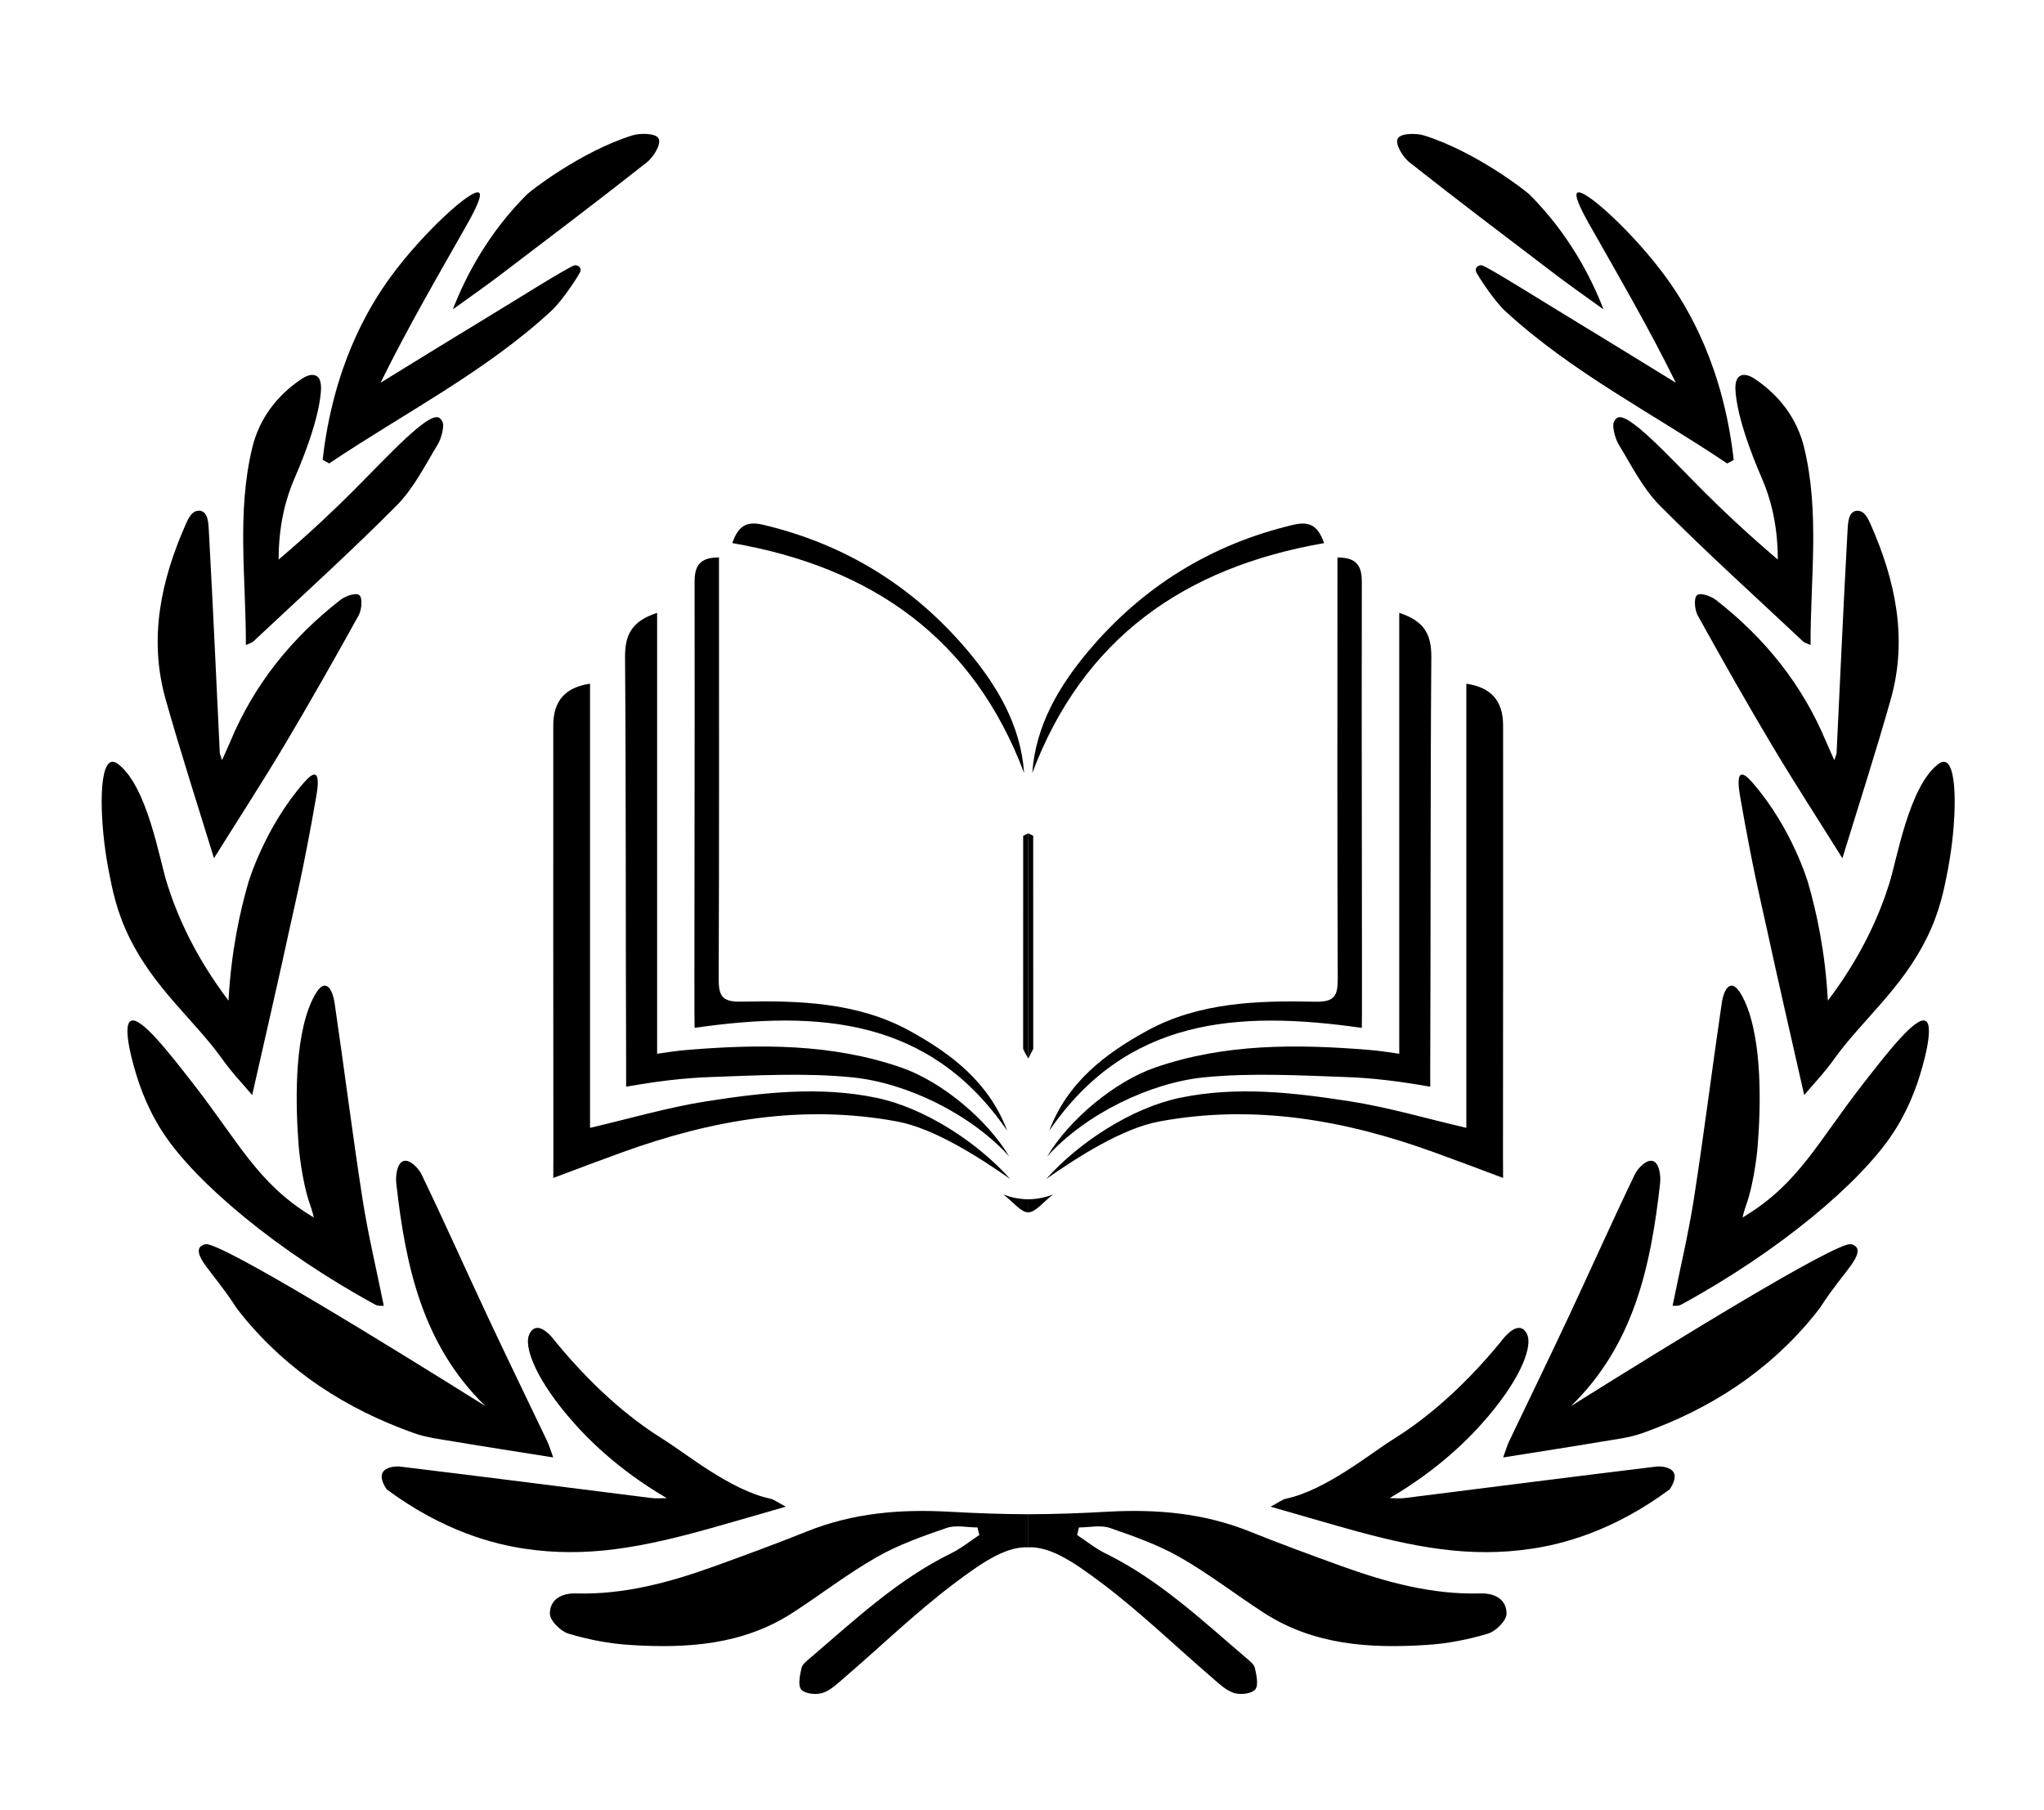
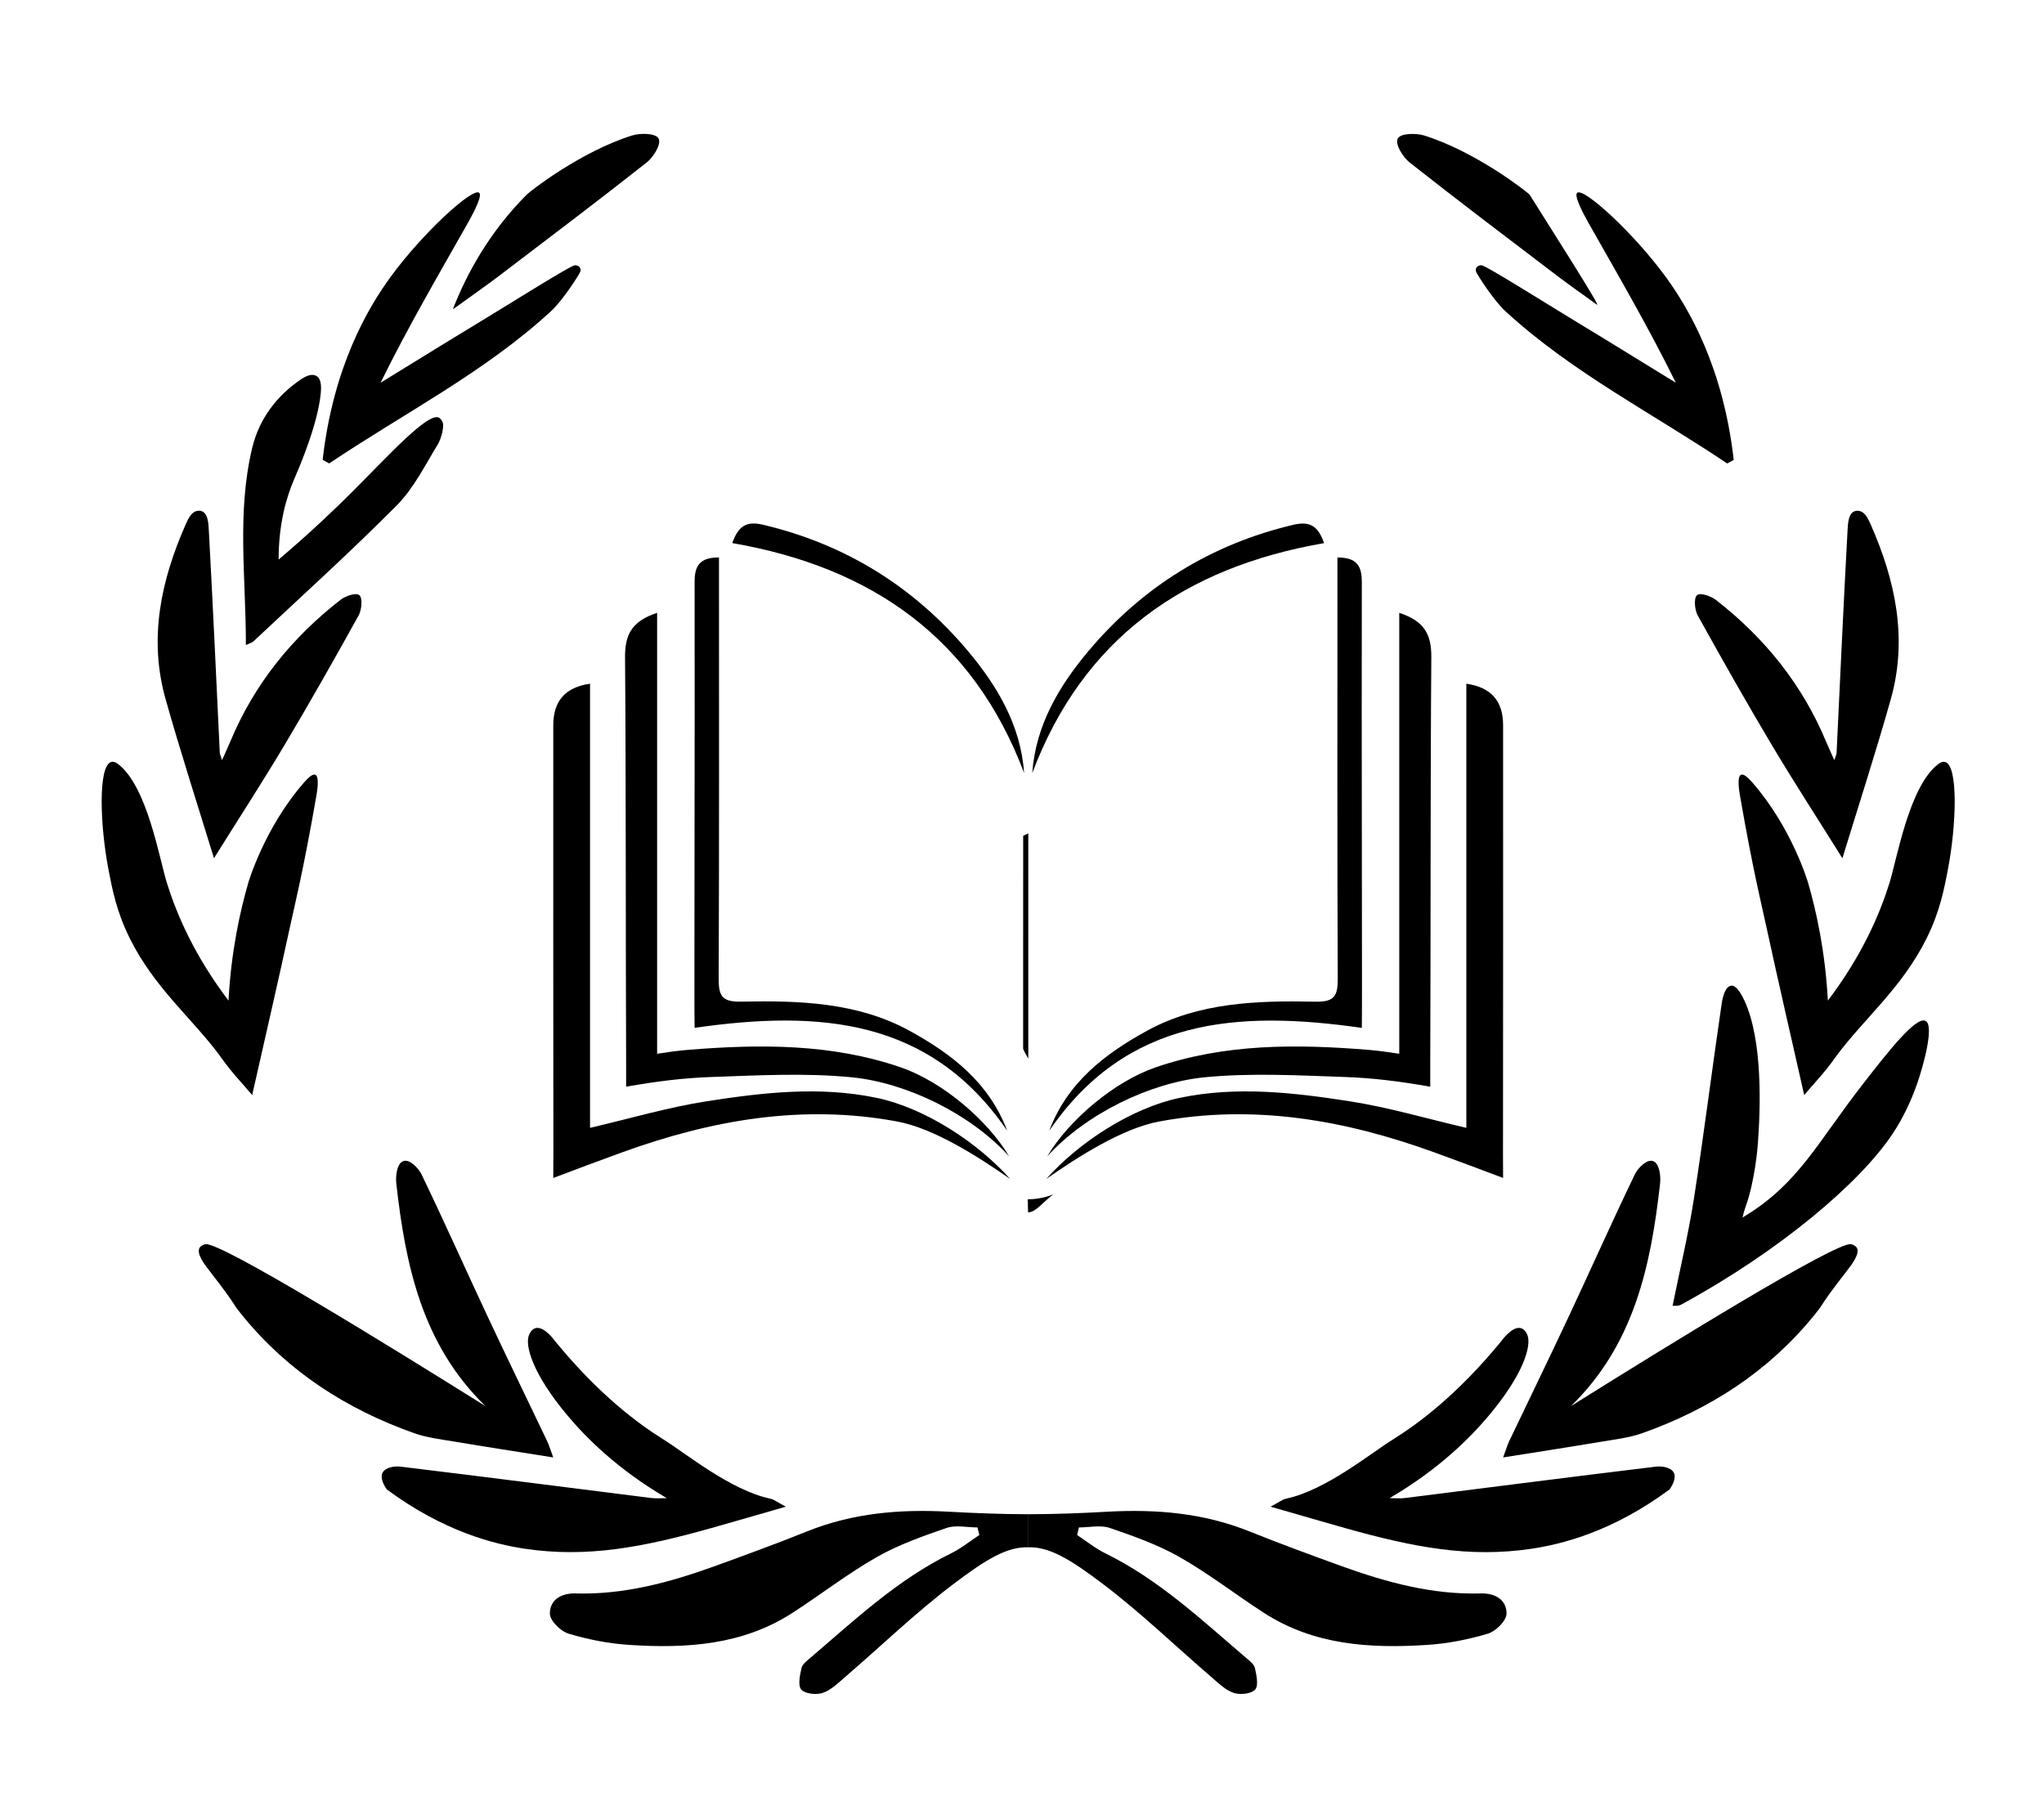
<svg xmlns="http://www.w3.org/2000/svg" version="1.1" id="Layer_1" x="0px" y="0px" viewBox="0 0 396.44 351.11" style="enable-background:new 0 0 396.44 351.11;" xml:space="preserve">
  <g>
    <path d="M184.08,293.23c-9.53-0.53-18.69,0.25-27.59,3.83c-5.87,2.36-11.82,4.54-17.78,6.7c-8.74,3.16-17.64,5.59-27.05,5.32 c-2.86-0.08-5.03,1.27-5.01,3.93c0.01,1.35,2.09,3.42,3.61,3.87c3.84,1.15,7.87,1.94,11.87,2.19c11.01,0.71,21.85,0.04,31.51-6.18 c5.5-3.55,10.7-7.6,16.38-10.84c4.23-2.41,8.94-4.08,13.57-5.67c1.8-0.62,3.99-0.1,6-0.1c0.12,0.49,0.23,0.98,0.35,1.47 c-1.82,1.2-3.53,2.6-5.47,3.55c-10.36,5.08-18.66,12.89-27.29,20.27c-0.67,0.57-1.55,1.22-1.72,1.97c-0.31,1.39-0.75,3.4-0.05,4.19 c0.75,0.84,2.92,1.06,4.17,0.64c1.6-0.54,2.96-1.9,4.3-3.05c6.98-6,13.63-12.44,20.96-18c6.51-4.94,10.53-7.32,14.61-7.19v-6.41 C194.32,293.71,189.18,293.51,184.08,293.23z" />
    <path d="M199.44,293.72v6.41" />
    <path d="M88.09,279.62c6.2,1.04,12.42,2,19.21,3.08c-0.57-1.54-0.8-2.37-1.16-3.13c-3.86-8.09-7.79-16.15-11.59-24.27 c-4.29-9.15-8.39-18.38-12.78-27.48c-0.56-1.17-2.28-3.05-3.55-2.6c-1.26,0.45-1.51,2.94-1.36,4.31 c1.78,15.92,5.02,31.29,17.3,43.22c-18.57-11.63-51.66-32.06-54.35-31.41c-0.81,0.2-1.1,0.68-1.1,0.68 c-0.68,1.17,1.02,3.32,2.01,4.6c5.79,7.47,3.67,5.31,6.3,8.56c8.83,10.86,20.18,18.15,33.26,22.8 C82.77,278.87,85.47,279.18,88.09,279.62z" />
-     <path d="M72.81,253.08c0.57,0.31,1.37,0.18,1.63,0.21c-1.42-7.04-3.06-13.86-4.14-20.78c-1.96-12.62-3.54-25.3-5.4-37.94 c-0.18-1.2-0.71-3.38-1.94-3.38c-0.19,0-1.1-0.03-2.45,2.88c-3.59,7.75-3.15,20.92-2.58,28.21c0,0,0.52,6.69,2.28,11.6 c0.01,0.03,0.09,0.24,0.18,0.53c0.23,0.7,0.38,1.3,0.48,1.75c-0.11-0.07-0.3-0.18-0.53-0.32c-10.4-6.37-14-14.25-22.92-25.7 c-4.65-5.97-10.19-13.09-12.05-12.11c-1.75,0.92,0.44,8.7,1.62,12.14c1.76,5.12,4.04,8.65,4.66,9.58 C37.97,229.41,53.81,242.73,72.81,253.08z" />
    <path d="M137.89,296.42c4.54-1.28,9.07-2.6,14.52-4.17c-1.68-0.89-2.29-1.39-2.97-1.54c-7.74-1.64-16.35-8.75-20.72-11.47 c-5.02-3.12-12.57-8.74-21.04-19.07c-0.18-0.25-2.22-3.04-3.86-2.54c-0.7,0.22-1.05,0.95-1.17,1.2c-1.01,2.12,0.83,7.89,7.36,15.67 c3.66,4.37,9.74,10.5,19.31,16.09c-1.01,0-2.02,0.11-3.01-0.02c-16.19-2.03-32.38-4.12-48.59-6.08c-1.22-0.15-2.97,0.12-3.52,1.17 c-0.52,1,0.25,2.41,0.79,3.22c11.06,8.22,20.99,10.67,26.8,11.53C113.79,302.2,124.58,300.16,137.89,296.42z" />
    <path d="M120.64,223.53c17.29-6.27,34.94-9.41,53.33-6c7.26,1.34,15.93,6.96,21.95,11.15c-6.4-7.17-16.63-13.8-25.94-15.74 c-11.03-2.29-22-1.02-32.89,0.67c-7.46,1.16-14.77,3.32-22.65,5.16c0-28.74,0-57.41,0-86.15c-4.86,0.7-7.13,3.4-7.13,8.07 c-0.01,27.76-0.01,55.52,0.02,83.27c0,1.31-0.01,2.54-0.02,4.53C111.99,226.71,116.51,225.03,120.64,223.53z" />
    <path d="M42.62,204.76c0.32,0.44,1.4,2.01,3.08,3.96c1.09,1.26,2.19,2.47,3.21,3.69c2.51-11.12,5.04-22.02,7.41-32.97 c0.76-3.53,2.52-10.56,5.01-24.9c0.19-1.1,0.66-3.9-0.17-4.26c-0.47-0.21-1.26,0.44-2.16,1.46c-7.77,8.88-10.85,19.52-10.85,19.52 c-1.57,5.42-3.31,13.18-3.83,22.83c-6.68-8.82-10.07-16.81-11.94-22.79c-1.49-4.78-3.77-18.49-9.31-22.97 c-0.31-0.25-0.89-0.68-1.47-0.54c-2.61,0.67-2.21,12.27-0.57,20.82c0.75,3.92,1.58,8.25,4.15,13.42 C29.9,191.57,37.38,197.66,42.62,204.76z" />
    <path d="M41.5,166.47c4.69-7.51,9.29-14.59,13.61-21.83c4.97-8.34,9.76-16.8,14.46-25.29c0.56-1.01,0.8-3.31,0.14-3.9 c-0.66-0.59-2.77,0.2-3.68,0.91c-9.45,7.35-16.76,16.41-21.38,27.52c-0.44,1.05-0.92,2.07-1.58,3.56 c-0.29-0.91-0.43-1.14-0.44-1.38c-0.69-14.41-1.34-28.81-2.13-43.21c-0.07-1.28-0.13-3.58-1.69-3.77s-2.3,1.52-2.77,2.58 c-4.82,10.9-7.25,22.19-3.92,33.97C35.05,146.02,38.39,156.31,41.5,166.47z" />
    <path d="M127.44,118.88c-5.03,1.64-6.24,4.36-6.21,8.64c0.2,26.23,0.1,52.45,0.21,78.68v4.59c5.81-1.03,11.11-1.7,16.52-1.88 c9.1-0.32,18.29-0.83,27.31,0.06c10.52,1.05,22.96,7.06,30.47,15.35c-4.33-7.25-13.15-14.56-20.97-17.26 c-13.46-4.65-27.37-4.55-41.33-3.42c-2.09,0.17-4.16,0.48-5.99,0.76V118.88z" />
    <path d="M106.84,60.39c2.31-2.12,5.46-7.05,5.71-7.69s-0.25-1.29-1.06-1.25c-0.81,0.03-12.43,7.36-18.61,11.1 c-6.38,3.86-12.71,7.79-19.07,11.69c5.22-10.61,11.07-20.64,16.79-30.74c1.56-2.76,2.96-5.61,2.33-6.11 C91.65,36.35,82,45.16,75.75,53.72c-4.43,6.07-11.13,17.46-13.17,35.48c0.42,0.23,0.85,0.46,1.27,0.69 C78.27,80.19,93.92,72.27,106.84,60.39z" />
    <path d="M49.13,124.43c9.32-8.76,18.83-17.33,27.83-26.41c3.29-3.32,5.48-7.77,7.96-11.84c0.71-1.17,1.24-3.48,0.95-4.23 c-0.12-0.31-0.39-0.72-0.66-0.9c-2.05-1.33-9.98,7.44-16.76,14.22c-3.28,3.28-8.12,7.93-14.41,13.27c0-7.07,1.55-12.16,2.99-15.53 c0.68-1.6,4.53-10.28,5.17-16.61c0.11-1.05,0.2-2.82-0.75-3.42c-0.39-0.25-1.26-0.62-3,0.55c-4.8,3.23-8.17,7.73-9.52,13.29 c-3.04,12.57-1.22,25.31-1.24,38.3C48.49,124.74,48.88,124.66,49.13,124.43z" />
    <path d="M134.72,199.37c24.17-3.46,45.66-1.9,60.63,19.96c-3.53-9.38-10.81-14.93-18.98-19.41c-10.04-5.5-21.39-5.87-32.58-5.63 c-3.77,0.08-4.41-1.11-4.4-4.46c0.11-25.84,0.06-51.68,0.06-77.53c0-1.35,0-2.7,0-4.17c-3.72-0.02-4.74,1.62-4.73,4.74 C134.79,140.63,134.61,197.95,134.72,199.37z" />
    <path d="M89.21,59.02c2.58-1.87,5.19-3.69,7.73-5.62c9.54-7.26,19.12-14.49,28.53-21.92c1.21-0.96,2.78-3.4,2.3-4.55 c-0.48-1.15-3.65-1.13-5.15-0.66c-9.94,3.12-19.68,10.71-20.45,11.47c-7.25,7.27-11.66,15.35-14.34,22.26 C88.29,59.69,88.75,59.36,89.21,59.02z" />
    <path d="M198.63,149.94c-0.66-9.36-5.32-17.03-10.92-23.69c-10.42-12.39-23.72-20.69-39.7-24.46c-3.2-0.76-4.81,0.19-5.98,3.55 C169.12,110.03,188.77,123.79,198.63,149.94z" />
    <path d="M198.45,162.12c0,13.81-0.01,27.52-0.01,41.33c0.13,0.27,0.26,0.54,0.39,0.81c0.2,0.36,0.4,0.72,0.61,1.08v-43.69 c-0.17,0.08-0.34,0.16-0.51,0.24C198.77,161.96,198.61,162.04,198.45,162.12z" />
-     <path d="M194.58,231.68c2.03,1.55,3.48,3.52,4.85,3.47c0.01,0,0.01,0,0.02,0v-2.52C197.28,232.61,195.58,232.08,194.58,231.68z" />
    <path d="M199.54,232.62c-0.03,0-0.06,0-0.1,0v2.52" />
    <path d="M203.17,224.32" />
    <path d="M203.55,219.34" />
    <path d="M200.28,149.95" />
  </g>
  <g>
    <path d="M214.77,293.23c9.53-0.53,18.69,0.25,27.59,3.83c5.87,2.36,11.82,4.54,17.78,6.7c8.74,3.16,17.64,5.59,27.05,5.32 c2.86-0.08,5.03,1.27,5.01,3.93c-0.01,1.35-2.09,3.42-3.61,3.87c-3.84,1.15-7.87,1.94-11.87,2.19 c-11.01,0.71-21.85,0.04-31.51-6.18c-5.5-3.55-10.7-7.6-16.38-10.84c-4.23-2.41-8.94-4.08-13.57-5.67c-1.8-0.62-3.99-0.1-6-0.1 c-0.12,0.49-0.23,0.98-0.35,1.47c1.82,1.2,3.53,2.6,5.47,3.55c10.36,5.08,18.66,12.89,27.29,20.27c0.67,0.57,1.55,1.22,1.72,1.97 c0.31,1.39,0.75,3.4,0.05,4.19c-0.75,0.84-2.92,1.06-4.17,0.64c-1.6-0.54-2.96-1.9-4.3-3.05c-6.98-6-13.63-12.44-20.96-18 c-6.51-4.94-10.53-7.32-14.61-7.19v-6.41C204.53,293.71,209.66,293.52,214.77,293.23z" />
    <path d="M199.4,293.72v6.41" />
    <path d="M310.75,279.62c-6.2,1.04-12.42,2-19.21,3.08c0.57-1.54,0.8-2.37,1.16-3.13c3.86-8.09,7.79-16.15,11.59-24.27 c4.29-9.15,8.39-18.38,12.78-27.48c0.56-1.17,2.28-3.05,3.55-2.6c1.26,0.45,1.51,2.94,1.36,4.31c-1.78,15.92-5.02,31.29-17.3,43.22 c18.57-11.63,51.66-32.06,54.35-31.41c0.81,0.2,1.1,0.68,1.1,0.68c0.68,1.17-1.02,3.32-2.01,4.6c-5.79,7.47-3.67,5.31-6.3,8.56 c-8.83,10.86-20.18,18.15-33.26,22.8C316.07,278.87,313.37,279.18,310.75,279.62z" />
    <path d="M326.03,253.08c-0.57,0.31-1.37,0.18-1.63,0.21c1.42-7.04,3.06-13.86,4.14-20.78c1.96-12.62,3.54-25.3,5.4-37.94 c0.18-1.2,0.71-3.38,1.94-3.38c0.19,0,1.1-0.03,2.45,2.88c3.59,7.75,3.15,20.92,2.58,28.21c0,0-0.52,6.69-2.28,11.6 c-0.01,0.03-0.09,0.24-0.18,0.53c-0.23,0.7-0.38,1.3-0.48,1.75c0.11-0.07,0.3-0.18,0.53-0.32c10.4-6.37,14-14.25,22.92-25.7 c4.65-5.97,10.19-13.09,12.05-12.11c1.75,0.92-0.44,8.7-1.62,12.14c-1.76,5.12-4.04,8.65-4.66,9.58 C360.87,229.41,345.04,242.74,326.03,253.08z" />
    <path d="M260.95,296.42c-4.54-1.28-9.07-2.6-14.52-4.17c1.68-0.89,2.29-1.39,2.97-1.54c7.74-1.64,16.35-8.75,20.72-11.47 c5.02-3.12,12.57-8.74,21.04-19.07c0.18-0.25,2.22-3.04,3.86-2.54c0.7,0.22,1.05,0.95,1.17,1.2c1.01,2.12-0.83,7.89-7.36,15.67 c-3.66,4.37-9.74,10.5-19.31,16.09c1.01,0,2.02,0.11,3.01-0.02c16.19-2.03,32.38-4.12,48.59-6.08c1.22-0.15,2.97,0.12,3.52,1.17 c0.52,1-0.25,2.41-0.79,3.22c-11.06,8.22-20.99,10.67-26.8,11.53C285.05,302.21,274.26,300.16,260.95,296.42z" />
    <path d="M278.2,223.53c-17.29-6.27-34.94-9.41-53.33-6c-7.26,1.34-15.93,6.96-21.95,11.15c6.4-7.17,16.63-13.8,25.94-15.74 c11.03-2.29,22-1.02,32.89,0.67c7.46,1.16,14.77,3.32,22.65,5.16c0-28.74,0-57.41,0-86.15c4.86,0.7,7.13,3.4,7.13,8.07 c0.01,27.76,0.01,55.52-0.02,83.27c0,1.31,0.01,2.54,0.02,4.53C286.86,226.72,282.34,225.03,278.2,223.53z" />
    <path d="M356.22,204.76c-0.32,0.44-1.4,2.01-3.08,3.96c-1.09,1.26-2.19,2.47-3.21,3.69c-2.51-11.12-5.04-22.02-7.41-32.97 c-0.76-3.53-2.52-10.56-5.01-24.9c-0.19-1.1-0.66-3.9,0.17-4.26c0.47-0.21,1.26,0.44,2.16,1.46c7.77,8.88,10.85,19.52,10.85,19.52 c1.57,5.42,3.31,13.18,3.83,22.83c6.68-8.82,10.07-16.81,11.94-22.79c1.49-4.78,3.77-18.49,9.31-22.97 c0.31-0.25,0.89-0.68,1.47-0.54c2.61,0.67,2.21,12.27,0.57,20.82c-0.75,3.92-1.58,8.25-4.15,13.42 C368.94,191.57,361.47,197.67,356.22,204.76z" />
    <path d="M357.34,166.48c-4.69-7.51-9.29-14.59-13.61-21.83c-4.97-8.34-9.76-16.8-14.46-25.29c-0.56-1.01-0.8-3.31-0.14-3.9 c0.66-0.59,2.77,0.2,3.68,0.91c9.45,7.35,16.76,16.41,21.38,27.52c0.44,1.05,0.92,2.07,1.58,3.56c0.29-0.91,0.43-1.14,0.44-1.38 c0.69-14.41,1.34-28.81,2.13-43.21c0.07-1.28,0.13-3.58,1.69-3.77s2.3,1.52,2.77,2.58c4.82,10.9,7.25,22.19,3.92,33.97 C363.79,146.03,360.45,156.32,357.34,166.48z" />
    <path d="M271.4,118.88c5.03,1.64,6.24,4.36,6.21,8.64c-0.2,26.23-0.1,52.45-0.21,78.68v4.59c-5.81-1.03-11.11-1.7-16.52-1.88 c-9.1-0.32-18.29-0.83-27.31,0.06c-10.52,1.05-22.96,7.06-30.47,15.35c4.33-7.25,13.15-14.56,20.97-17.26 c13.46-4.65,27.37-4.55,41.33-3.42c2.09,0.17,4.16,0.48,5.99,0.76V118.88z" />
    <path d="M292,60.39c-2.31-2.12-5.46-7.05-5.71-7.69s0.25-1.29,1.06-1.25c0.81,0.03,12.43,7.36,18.61,11.1 c6.38,3.86,12.71,7.79,19.07,11.69c-5.22-10.61-11.07-20.64-16.79-30.74c-1.56-2.76-2.96-5.61-2.33-6.11 c1.29-1.02,10.93,7.78,17.18,16.34c4.43,6.07,11.13,17.46,13.17,35.48c-0.42,0.23-0.85,0.46-1.27,0.69 C320.57,80.19,304.93,72.28,292,60.39z" />
-     <path d="M349.72,124.43c-9.32-8.76-18.83-17.33-27.83-26.41c-3.29-3.32-5.48-7.77-7.96-11.84c-0.71-1.17-1.24-3.48-0.95-4.23 c0.12-0.31,0.39-0.72,0.66-0.9c2.05-1.33,9.98,7.44,16.76,14.22c3.28,3.28,8.12,7.93,14.41,13.27c0-7.07-1.55-12.16-2.99-15.53 c-0.68-1.6-4.53-10.28-5.17-16.61c-0.11-1.05-0.2-2.82,0.75-3.42c0.39-0.25,1.26-0.62,3,0.55c4.8,3.23,8.17,7.73,9.52,13.29 c3.04,12.57,1.22,25.31,1.24,38.3C350.35,124.74,349.96,124.66,349.72,124.43z" />
    <path d="M264.13,199.38c-24.17-3.46-45.66-1.9-60.63,19.96c3.53-9.38,10.81-14.93,18.98-19.41c10.04-5.5,21.39-5.87,32.58-5.63 c3.77,0.08,4.41-1.11,4.4-4.46c-0.11-25.84-0.06-51.68-0.06-77.53c0-1.35,0-2.7,0-4.17c3.72-0.02,4.74,1.62,4.73,4.74 C264.05,140.63,264.23,197.95,264.13,199.38z" />
-     <path d="M309.63,59.03c-2.58-1.87-5.19-3.69-7.73-5.62c-9.54-7.26-19.12-14.49-28.53-21.92c-1.21-0.96-2.78-3.4-2.3-4.55 c0.48-1.15,3.65-1.13,5.15-0.66c9.94,3.12,19.68,10.71,20.45,11.47c7.25,7.27,11.66,15.35,14.34,22.26 C310.55,59.69,310.09,59.36,309.63,59.03z" />
+     <path d="M309.63,59.03c-2.58-1.87-5.19-3.69-7.73-5.62c-9.54-7.26-19.12-14.49-28.53-21.92c-1.21-0.96-2.78-3.4-2.3-4.55 c0.48-1.15,3.65-1.13,5.15-0.66c9.94,3.12,19.68,10.71,20.45,11.47C310.55,59.69,310.09,59.36,309.63,59.03z" />
    <path d="M200.21,149.95c0.66-9.36,5.32-17.03,10.92-23.69c10.42-12.39,23.72-20.69,39.7-24.46c3.2-0.76,4.81,0.19,5.98,3.55 C229.73,110.04,210.07,123.8,200.21,149.95z" />
-     <path d="M200.39,162.12c0,13.81,0.01,27.52,0.01,41.33c-0.16,0.31-0.32,0.63-0.48,0.94s-0.32,0.63-0.48,0.94v-43.69 c0.16,0.08,0.32,0.16,0.49,0.24C200.09,161.96,200.24,162.04,200.39,162.12z" />
    <path d="M204.27,231.68c-2.03,1.55-3.48,3.52-4.85,3.47c-0.01,0-0.01,0-0.02,0v-2.52C201.56,232.61,203.26,232.08,204.27,231.68z" />
    <path d="M199.3,232.62c0.03,0,0.06,0,0.1,0v2.52" />
    <path d="M195.68,224.32" />
    <path d="M195.3,219.34" />
    <path d="M198.57,149.96" />
  </g>
</svg>